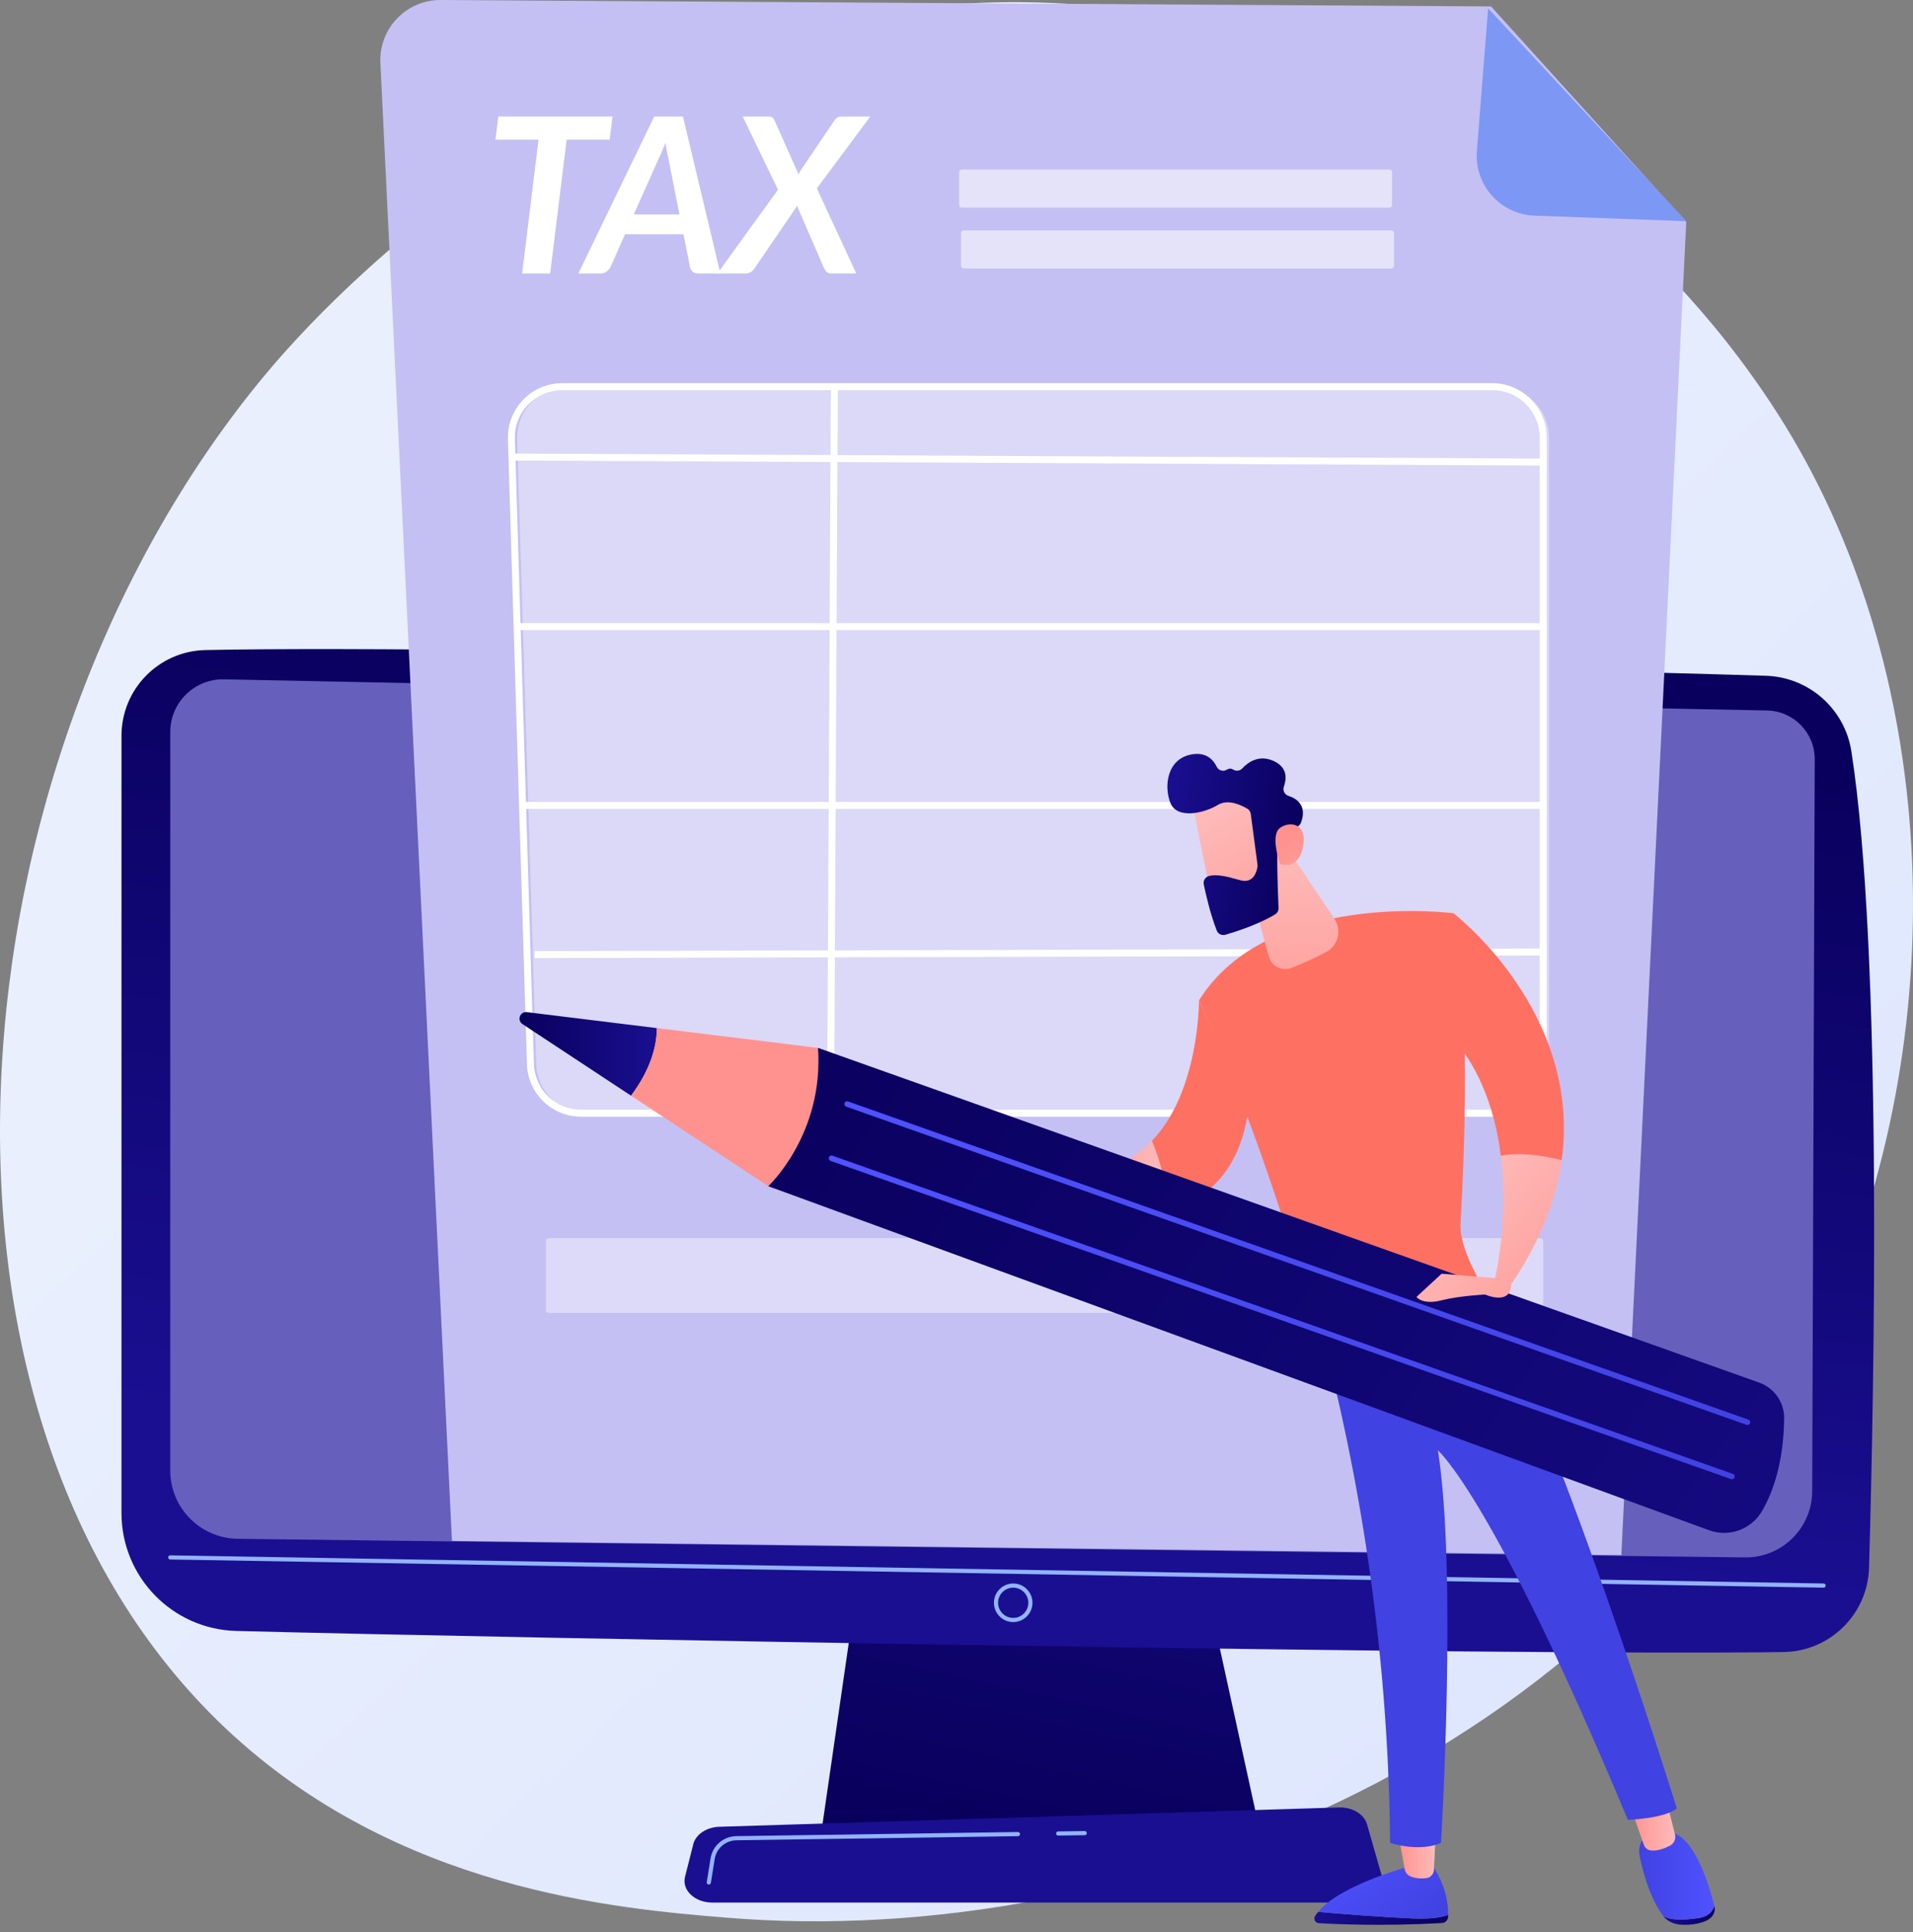
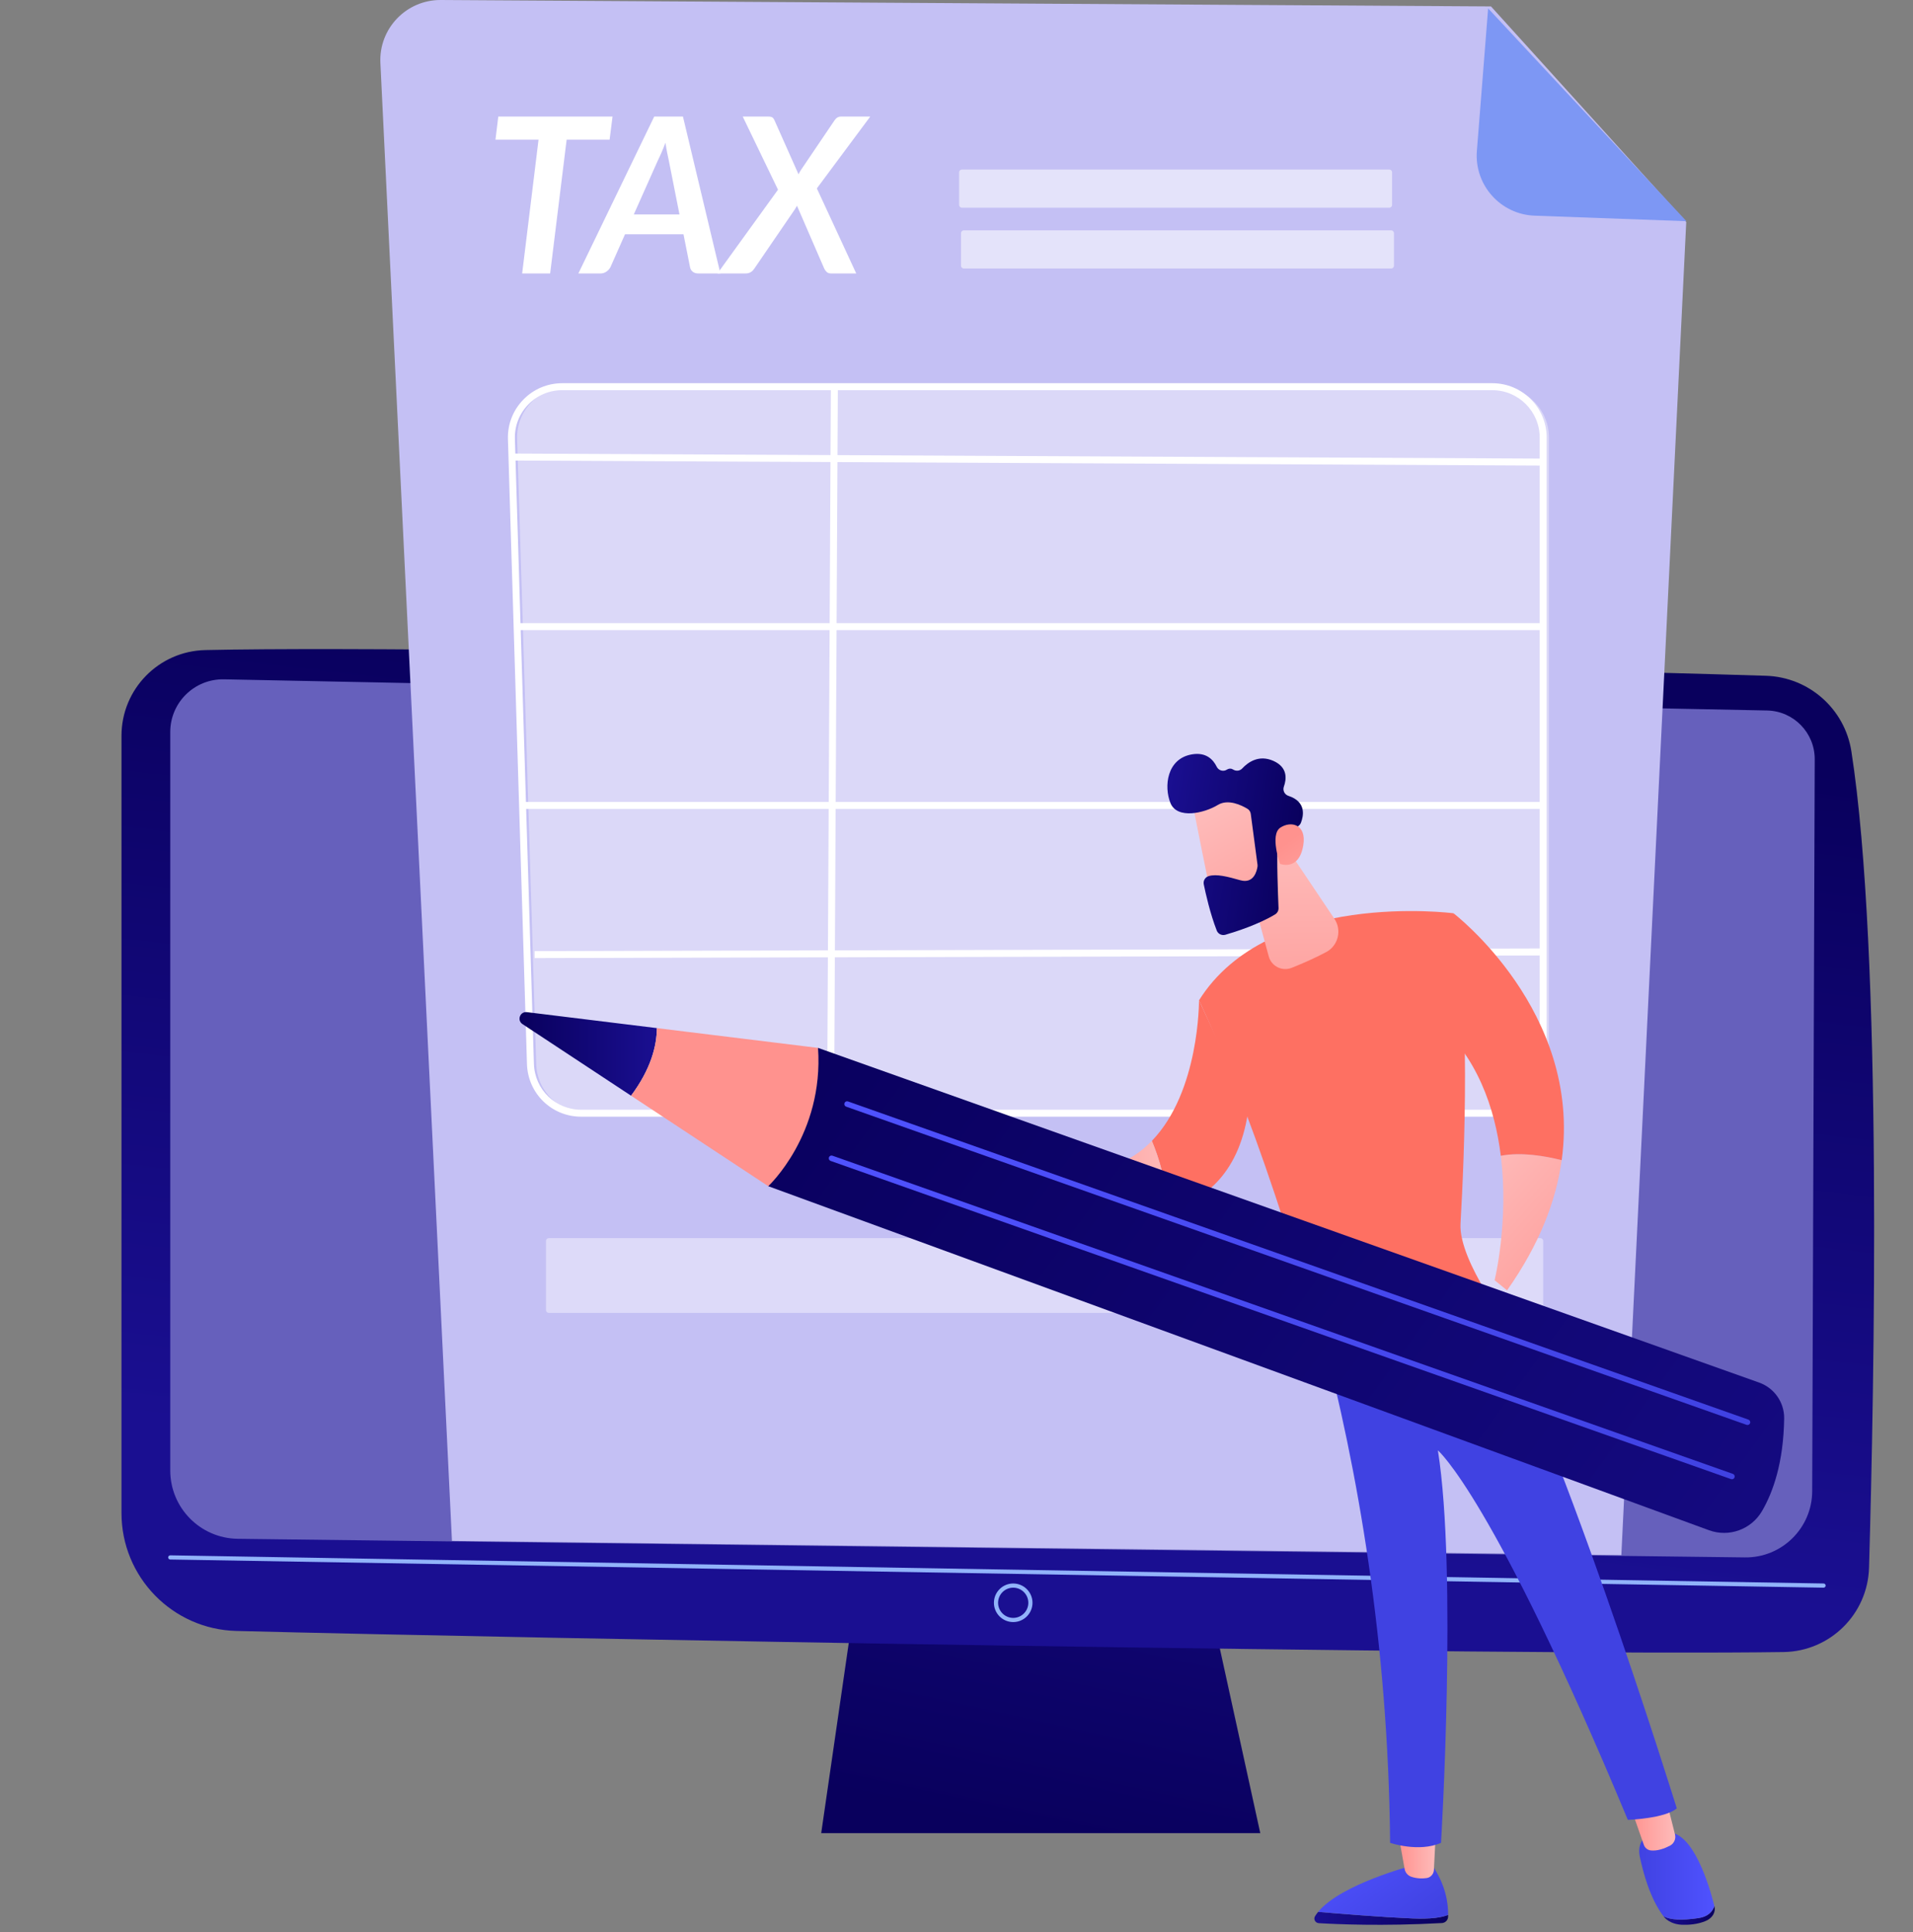
<svg xmlns="http://www.w3.org/2000/svg" width="200" height="202" viewBox="0 0 200 202" fill="none">
  <rect x="0" y="0" width="200" height="202" fill="#808080" stroke="none" />
  <g clip-path="url(#clip0_1_3418)">
-     <path d="M191.614 136.274C171.354 183.631 117.872 203.972 75.968 200.504C64.526 199.557 41.506 197.652 23.531 180.654C-10.988 148.01 -5.671 79.777 27.373 39.604C31.629 34.431 61.084 -0.23 106.985 0.233C140.592 0.573 164.179 19.557 167.048 21.922C170.671 24.91 178.663 32.009 185.865 43.272C202.788 69.737 204.275 106.681 191.615 136.274H191.614Z" fill="url(#paint0_linear_1_3418)" />
    <path d="M89.812 164.357L85.856 191.662H131.759L125.78 164.357H89.812Z" fill="url(#paint1_linear_1_3418)" />
    <path d="M12.701 76.93V158.199C12.701 164.885 18.029 170.352 24.712 170.524C54.395 171.29 158.215 173.146 186.472 172.729C191.328 172.657 195.263 168.771 195.403 163.916C195.948 145.035 196.833 99.635 193.558 78.558C192.868 74.119 189.121 70.8 184.632 70.656C159.761 69.861 49.706 67.334 21.462 67.968C16.591 68.078 12.701 72.057 12.701 76.929V76.93Z" fill="url(#paint2_linear_1_3418)" />
    <path d="M17.8 76.534V153.745C17.8 157.648 20.933 160.829 24.836 160.888L182.406 162.835C186.276 162.893 189.447 159.779 189.462 155.909L189.726 79.388C189.736 76.621 187.532 74.353 184.765 74.286L23.444 71.027C20.35 70.951 17.8 73.44 17.8 76.534L17.8 76.534Z" fill="#6660BC" />
    <path d="M190.648 165.999H190.645L17.797 163.054C17.677 163.052 17.581 162.952 17.582 162.832C17.584 162.71 17.685 162.619 17.804 162.617L190.652 165.562C190.773 165.564 190.868 165.663 190.867 165.784C190.865 165.903 190.767 165.999 190.648 165.999Z" fill="#91B3FA" />
    <path d="M105.929 169.596C104.817 169.596 103.912 168.691 103.912 167.579C103.912 166.468 104.817 165.562 105.929 165.562C107.041 165.562 107.945 166.468 107.945 167.579C107.945 168.691 107.041 169.596 105.929 169.596ZM105.929 165.999C105.058 165.999 104.349 166.708 104.349 167.579C104.349 168.45 105.058 169.159 105.929 169.159C106.8 169.159 107.509 168.45 107.509 167.579C107.509 166.708 106.8 165.999 105.929 165.999Z" fill="#91B3FA" />
-     <path d="M141.646 198.922H74.462C72.637 198.922 71.266 197.622 71.619 196.227L72.481 192.818C72.741 191.793 73.869 191.039 75.209 190.998L139.976 188.977C141.375 188.933 142.615 189.676 142.92 190.741L144.474 196.172C144.878 197.582 143.5 198.922 141.646 198.922Z" fill="url(#paint3_linear_1_3418)" />
-     <path d="M110.629 191.92C110.51 191.92 110.412 191.824 110.41 191.705C110.409 191.585 110.505 191.485 110.625 191.484L113.4 191.443C113.516 191.443 113.62 191.537 113.622 191.658C113.623 191.778 113.527 191.878 113.407 191.879L110.632 191.92H110.628H110.629Z" fill="#91B3FA" />
-     <path d="M74.107 197.042C74.095 197.042 74.084 197.041 74.072 197.039C73.953 197.02 73.871 196.908 73.89 196.789L74.286 194.309C74.499 192.977 75.632 191.995 76.981 191.976L106.418 191.545H106.422C106.541 191.545 106.639 191.641 106.641 191.76C106.642 191.881 106.546 191.98 106.426 191.982L76.989 192.412C75.853 192.429 74.897 193.255 74.719 194.377L74.323 196.857C74.305 196.965 74.213 197.041 74.107 197.041V197.042Z" fill="#91B3FA" />
    <path d="M155.884 0.673L46.085 0C42.477 -0.022 39.591 2.992 39.77 6.596L47.251 161.108L169.508 162.593L176.293 23.218L155.884 0.673Z" fill="#C4C0F4" />
    <path d="M160.449 22.55C156.872 22.425 154.123 19.342 154.405 15.774L155.581 0.878L176.314 23.127L160.449 22.55Z" fill="#7D97F4" />
    <path d="M64.039 12.189L63.733 14.605H59.241L57.517 28.592H54.59L56.303 14.605H51.8L52.095 12.189H64.04H64.039Z" fill="white" />
    <path d="M75.315 28.592H73.034C72.777 28.592 72.573 28.532 72.422 28.41C72.271 28.289 72.176 28.127 72.139 27.923L71.458 24.497H65.344L63.824 27.923C63.741 28.097 63.605 28.252 63.416 28.388C63.227 28.524 63.015 28.592 62.781 28.592H60.467L68.396 12.189H71.402L75.315 28.592H75.315ZM66.262 22.421H71.038L69.927 16.806C69.866 16.534 69.806 16.247 69.745 15.944C69.685 15.642 69.627 15.301 69.575 14.923C69.431 15.302 69.29 15.651 69.149 15.973C69.009 16.295 68.879 16.576 68.758 16.818L66.262 22.422V22.421Z" fill="white" />
    <path d="M81.339 19.835L77.652 12.189H80.318C80.514 12.189 80.656 12.217 80.743 12.274C80.83 12.331 80.904 12.427 80.965 12.563L83.483 18.224C83.558 18.065 83.649 17.906 83.755 17.747L87.238 12.597C87.419 12.325 87.642 12.189 87.907 12.189H90.981L85.4 19.698L89.517 28.591H86.885C86.689 28.591 86.535 28.538 86.426 28.432C86.317 28.326 86.232 28.209 86.171 28.081L83.324 21.513C83.286 21.574 83.25 21.634 83.215 21.695C83.181 21.755 83.146 21.815 83.108 21.876L78.865 28.081C78.737 28.27 78.597 28.402 78.446 28.478C78.294 28.554 78.128 28.591 77.947 28.591H75.009L81.338 19.834L81.339 19.835Z" fill="white" />
    <path opacity="0.39" d="M156.62 116.393H61.373C58.499 116.393 56.146 114.11 56.058 111.237L54.068 45.91C53.976 42.911 56.382 40.431 59.383 40.431H156.62C159.557 40.431 161.938 42.811 161.938 45.748V111.075C161.938 114.012 159.557 116.393 156.62 116.393Z" fill="white" />
    <path d="M156.02 116.757H60.772C57.682 116.757 55.188 114.337 55.093 111.248L53.103 45.921C53.056 44.372 53.624 42.905 54.704 41.792C55.783 40.679 57.232 40.066 58.782 40.066H156.02C159.153 40.066 161.701 42.615 161.701 45.747V111.075C161.701 114.208 159.152 116.756 156.02 116.756V116.757ZM58.782 40.794C57.43 40.794 56.167 41.328 55.226 42.299C54.285 43.269 53.789 44.547 53.831 45.899L55.82 111.226C55.902 113.919 58.077 116.028 60.771 116.028H156.018C158.75 116.028 160.971 113.806 160.971 111.075V45.748C160.971 43.017 158.749 40.795 156.018 40.795H58.782V40.794Z" fill="white" />
    <path d="M86.868 40.131L86.47 116.171L87.198 116.175L87.597 40.135L86.868 40.131Z" fill="white" />
    <path d="M53.525 47.422L53.522 48.151L161.334 48.678L161.338 47.949L53.525 47.422Z" fill="white" />
    <path d="M161.209 65.153H53.877V65.882H161.209V65.153Z" fill="white" />
    <path d="M161.21 83.851H54.849V84.58H161.21V83.851Z" fill="white" />
    <path d="M161.329 99.167L55.893 99.443L55.895 100.171L161.331 99.895L161.329 99.167Z" fill="white" />
    <path opacity="0.55" d="M145.245 17.726H100.568C100.405 17.726 100.273 17.858 100.273 18.02V21.423C100.273 21.585 100.405 21.717 100.568 21.717H145.245C145.407 21.717 145.539 21.585 145.539 21.423V18.02C145.539 17.858 145.407 17.726 145.245 17.726Z" fill="white" />
    <path opacity="0.42" d="M161.043 129.451H57.374C57.212 129.451 57.08 129.582 57.08 129.745V136.975C57.08 137.138 57.212 137.269 57.374 137.269H161.043C161.206 137.269 161.337 137.138 161.337 136.975V129.745C161.337 129.582 161.206 129.451 161.043 129.451Z" fill="white" />
    <path opacity="0.55" d="M145.441 24.084H100.764C100.601 24.084 100.47 24.216 100.47 24.378V27.781C100.47 27.943 100.601 28.075 100.764 28.075H145.441C145.604 28.075 145.735 27.943 145.735 27.781V24.378C145.735 24.216 145.604 24.084 145.441 24.084Z" fill="white" />
    <path d="M137.81 199.896C140.206 200.103 144.363 200.439 147.641 200.583C149.611 200.67 150.746 200.477 151.399 200.216C151.397 200.289 151.396 200.359 151.393 200.424C151.378 200.769 151.097 201.045 150.749 201.064C144.555 201.409 139.63 201.183 137.876 201.077C137.514 201.055 137.297 200.66 137.483 200.352C137.576 200.197 137.688 200.046 137.81 199.896V199.896Z" fill="url(#paint4_linear_1_3418)" />
    <path d="M147.641 200.582C144.363 200.438 140.205 200.102 137.81 199.895C140.165 197.005 147.641 195.057 147.641 195.057H149.752C151.204 197.151 151.414 199.143 151.398 200.214C150.745 200.476 149.611 200.669 147.641 200.582V200.582Z" fill="url(#paint5_linear_1_3418)" />
    <path d="M150.108 191.611L149.91 195.521C149.889 195.944 149.572 196.3 149.148 196.361C148.726 196.421 148.161 196.429 147.562 196.229C147.194 196.106 146.92 195.796 146.852 195.417L146.169 191.61H150.108V191.611Z" fill="url(#paint6_linear_1_3418)" />
    <path d="M177.532 200.553C178.571 200.408 179.041 199.869 179.238 199.292C179.239 199.297 179.241 199.302 179.241 199.307C179.394 199.916 179.04 200.546 178.332 200.846C177.475 201.209 176.54 201.27 175.813 201.241C175.033 201.209 174.317 200.886 173.924 200.37L173.918 200.362C174.7 200.749 175.799 200.795 177.532 200.553V200.553Z" fill="url(#paint7_linear_1_3418)" />
    <path d="M172.633 191.585H174.375C177.027 191.531 178.693 197.125 179.237 199.291C179.041 199.868 178.571 200.408 177.532 200.553C175.799 200.795 174.701 200.749 173.918 200.362C172.485 198.476 171.775 195.715 171.433 194.103C171.045 192.27 172.634 191.585 172.634 191.585H172.633Z" fill="url(#paint8_linear_1_3418)" />
    <path d="M174.151 187.957L175.118 191.803C175.236 192.274 175.011 192.761 174.574 192.985C174.033 193.263 173.272 193.555 172.572 193.47C172.243 193.43 171.969 193.198 171.861 192.889L170.441 188.842L174.151 187.956V187.957Z" fill="url(#paint9_linear_1_3418)" />
    <path d="M175.304 189.069C174.101 190.136 170.188 190.277 170.188 190.277C156.094 156.449 150.328 151.643 150.328 151.643C152.363 164.411 150.657 192.678 150.657 192.678C148.33 193.705 145.332 192.678 145.332 192.678C145.144 171.775 141.93 153.545 138.135 139.173C147.661 138.959 152.727 135.699 154.381 134.391C162.322 147.193 175.304 189.069 175.304 189.069Z" fill="url(#paint10_linear_1_3418)" />
    <path d="M151.962 95.488C153.765 104.482 153.118 120.579 152.694 127.922C152.575 129.986 154.015 132.846 155.18 134.798C155.362 135.104 155.249 135.496 154.933 135.659C152.983 136.661 146.379 139.767 138.724 140.153C138.214 140.178 137.758 139.831 137.626 139.337C131.948 118.137 125.353 104.589 125.353 104.589C132.634 92.962 151.962 95.488 151.962 95.488Z" fill="url(#paint11_linear_1_3418)" />
    <path d="M163.272 121.3C162.693 125.49 160.982 130.06 157.559 134.915L156.258 133.854C156.258 133.854 157.76 127.759 156.906 120.843C159.018 120.431 161.511 120.855 163.272 121.301V121.3Z" fill="url(#paint12_linear_1_3418)" />
    <path d="M149.948 106.585L151.962 95.488C151.962 95.488 165.418 105.774 163.272 121.3C161.511 120.855 159.017 120.43 156.905 120.842C156.29 115.859 154.453 110.45 149.948 106.585Z" fill="url(#paint13_linear_1_3418)" />
    <path d="M125.353 104.589L130.547 115.775C129.707 122.528 126.079 125.449 122.167 126.569C121.923 123.491 121.145 121.004 120.423 119.284C125.421 114.123 125.353 104.589 125.353 104.589Z" fill="url(#paint14_linear_1_3418)" />
    <path d="M120.423 119.285C121.145 121.005 121.923 123.492 122.167 126.569C111.731 130.619 108.97 122.766 108.97 122.766L110.898 122.426C115.254 122.885 118.297 121.481 120.423 119.285V119.285Z" fill="url(#paint15_linear_1_3418)" />
    <path d="M130.139 90.78L132.646 99.998C132.928 101.033 134.048 101.589 135.044 101.191C136.12 100.761 137.484 100.174 138.658 99.54C139.912 98.864 140.305 97.251 139.511 96.067L134.298 88.294L130.139 90.78V90.78Z" fill="url(#paint16_linear_1_3418)" />
    <path d="M124.653 83.776C124.63 83.935 126.744 94.295 126.744 94.295L132.634 92.962L132.089 82.845C132.089 82.845 125.035 81.126 124.653 83.776Z" fill="url(#paint17_linear_1_3418)" />
    <path d="M130.765 85.1L131.469 90.403C131.477 90.472 131.477 90.539 131.468 90.607C131.408 91.022 131.1 92.438 129.671 92.033C128.374 91.665 127.186 91.35 126.365 91.601C125.996 91.713 125.773 92.087 125.851 92.464C126.044 93.406 126.516 95.519 127.207 97.292C127.347 97.652 127.741 97.841 128.112 97.733C129.229 97.408 131.566 96.655 133.304 95.609C133.539 95.468 133.679 95.211 133.668 94.936C133.611 93.598 133.455 89.527 133.586 88.387C133.71 87.316 135.024 86.675 135.595 86.444C135.782 86.369 135.929 86.221 136.004 86.034C136.268 85.371 136.633 83.838 134.701 83.21C134.296 83.078 134.083 82.642 134.227 82.242C134.513 81.445 134.634 80.229 133.139 79.559C131.62 78.878 130.485 79.688 129.872 80.347C129.624 80.612 129.227 80.653 128.92 80.459C128.744 80.349 128.519 80.312 128.247 80.482C127.88 80.71 127.394 80.554 127.204 80.166C126.84 79.419 126.099 78.619 124.612 78.873C121.973 79.325 121.673 82.251 122.37 83.964C123.066 85.678 125.9 85.026 127.321 84.161C128.402 83.504 129.804 84.193 130.415 84.561C130.608 84.677 130.736 84.876 130.765 85.099L130.765 85.1Z" fill="url(#paint18_linear_1_3418)" />
    <path d="M133.823 90.32C133.823 90.32 132.738 87.281 133.853 86.537C134.968 85.793 136.619 86.179 136.255 88.381C135.804 91.119 133.823 90.321 133.823 90.321V90.32Z" fill="url(#paint19_linear_1_3418)" />
    <path d="M109.744 124.202C109.218 124.612 107.418 123.755 106.317 123.163C105.78 122.875 105.52 122.247 105.705 121.666C105.97 120.83 106.411 119.751 106.955 119.615C107.858 119.389 111.908 122.511 109.744 124.202Z" fill="url(#paint20_linear_1_3418)" />
    <path d="M183.916 144.556L85.523 109.562L80.317 124.022L178.676 159.994C180.765 160.758 183.096 159.91 184.216 157.988C185.366 156.014 186.464 152.928 186.53 148.307C186.554 146.627 185.498 145.119 183.915 144.556H183.916Z" fill="url(#paint21_linear_1_3418)" />
    <path d="M55.084 105.825L68.675 107.494C68.66 109.364 68.048 111.784 65.975 114.561L54.624 107.073C54.021 106.676 54.367 105.737 55.083 105.825H55.084Z" fill="url(#paint22_linear_1_3418)" />
    <path d="M85.523 109.563C86.146 118.625 80.318 124.022 80.318 124.022L65.975 114.561C68.048 111.784 68.66 109.364 68.675 107.494L85.523 109.563Z" fill="url(#paint23_linear_1_3418)" />
    <path d="M182.695 148.991C182.814 148.991 182.926 148.917 182.968 148.797C183.021 148.647 182.942 148.481 182.791 148.428L88.656 115.16C88.505 115.107 88.34 115.186 88.287 115.337C88.234 115.487 88.312 115.653 88.464 115.706L182.599 148.974C182.631 148.986 182.664 148.991 182.696 148.991H182.695Z" fill="url(#paint24_linear_1_3418)" />
    <path d="M181.071 154.664C181.19 154.664 181.302 154.589 181.343 154.47C181.396 154.32 181.318 154.154 181.167 154.101L87.031 120.833C86.88 120.78 86.715 120.858 86.662 121.009C86.609 121.16 86.688 121.325 86.839 121.379L180.974 154.647C181.006 154.658 181.039 154.664 181.071 154.664Z" fill="url(#paint25_linear_1_3418)" />
-     <path d="M156.793 133.67L150.719 133.175L148.089 135.6C148.089 135.6 148.711 136.46 150.657 135.966C152.602 135.472 155.268 135.35 155.268 135.35C155.268 135.35 157.953 136.561 157.987 134.295L156.794 133.671L156.793 133.67Z" fill="url(#paint26_linear_1_3418)" />
  </g>
  <defs>
    <linearGradient id="paint0_linear_1_3418" x1="212.162" y1="226.969" x2="64.712" y2="67.817" gradientUnits="userSpaceOnUse">
      <stop stop-color="#DAE3FE" />
      <stop offset="1" stop-color="#E9EFFD" />
    </linearGradient>
    <linearGradient id="paint1_linear_1_3418" x1="107.774" y1="191.709" x2="122.829" y2="123.23" gradientUnits="userSpaceOnUse">
      <stop stop-color="#09005D" />
      <stop offset="1" stop-color="#1A0F91" />
    </linearGradient>
    <linearGradient id="paint2_linear_1_3418" x1="109.727" y1="71.158" x2="99.689" y2="158.093" gradientUnits="userSpaceOnUse">
      <stop stop-color="#09005D" />
      <stop offset="1" stop-color="#1A0F91" />
    </linearGradient>
    <linearGradient id="paint3_linear_1_3418" x1="108.054" y1="155.163" x2="108.054" y2="174.104" gradientUnits="userSpaceOnUse">
      <stop stop-color="#09005D" />
      <stop offset="1" stop-color="#1A0F91" />
    </linearGradient>
    <linearGradient id="paint4_linear_1_3418" x1="151.399" y1="200.572" x2="137.415" y2="200.572" gradientUnits="userSpaceOnUse">
      <stop stop-color="#09005D" />
      <stop offset="1" stop-color="#1A0F91" />
    </linearGradient>
    <linearGradient id="paint5_linear_1_3418" x1="140.419" y1="192.995" x2="147.218" y2="202.06" gradientUnits="userSpaceOnUse">
      <stop stop-color="#4F52FF" />
      <stop offset="1" stop-color="#4042E2" />
    </linearGradient>
    <linearGradient id="paint6_linear_1_3418" x1="150.108" y1="194.005" x2="146.169" y2="194.005" gradientUnits="userSpaceOnUse">
      <stop stop-color="#FEBBBA" />
      <stop offset="1" stop-color="#FF928E" />
    </linearGradient>
    <linearGradient id="paint7_linear_1_3418" x1="179.277" y1="200.27" x2="173.918" y2="200.27" gradientUnits="userSpaceOnUse">
      <stop stop-color="#09005D" />
      <stop offset="1" stop-color="#1A0F91" />
    </linearGradient>
    <linearGradient id="paint8_linear_1_3418" x1="179.238" y1="196.144" x2="171.372" y2="196.144" gradientUnits="userSpaceOnUse">
      <stop stop-color="#4F52FF" />
      <stop offset="1" stop-color="#4042E2" />
    </linearGradient>
    <linearGradient id="paint9_linear_1_3418" x1="175.149" y1="190.721" x2="170.441" y2="190.721" gradientUnits="userSpaceOnUse">
      <stop stop-color="#FEBBBA" />
      <stop offset="1" stop-color="#FF928E" />
    </linearGradient>
    <linearGradient id="paint10_linear_1_3418" x1="216.386" y1="68.922" x2="183.969" y2="120.643" gradientUnits="userSpaceOnUse">
      <stop stop-color="#4F52FF" />
      <stop offset="1" stop-color="#4042E2" />
    </linearGradient>
    <linearGradient id="paint11_linear_1_3418" x1="151.832" y1="-66.579" x2="147.825" y2="-1.746" gradientUnits="userSpaceOnUse">
      <stop stop-color="#FF928E" />
      <stop offset="1" stop-color="#FE7062" />
    </linearGradient>
    <linearGradient id="paint12_linear_1_3418" x1="153.583" y1="122.103" x2="170.341" y2="136.942" gradientUnits="userSpaceOnUse">
      <stop stop-color="#FEBBBA" />
      <stop offset="1" stop-color="#FF928E" />
    </linearGradient>
    <linearGradient id="paint13_linear_1_3418" x1="167.741" y1="-65.596" x2="163.734" y2="-0.763" gradientUnits="userSpaceOnUse">
      <stop stop-color="#FF928E" />
      <stop offset="1" stop-color="#FE7062" />
    </linearGradient>
    <linearGradient id="paint14_linear_1_3418" x1="136.92" y1="-67.501" x2="132.913" y2="-2.668" gradientUnits="userSpaceOnUse">
      <stop stop-color="#FF928E" />
      <stop offset="1" stop-color="#FE7062" />
    </linearGradient>
    <linearGradient id="paint15_linear_1_3418" x1="122.168" y1="123.507" x2="108.97" y2="123.507" gradientUnits="userSpaceOnUse">
      <stop stop-color="#FEBBBA" />
      <stop offset="1" stop-color="#FF928E" />
    </linearGradient>
    <linearGradient id="paint16_linear_1_3418" x1="134.996" y1="88.239" x2="135.14" y2="112.883" gradientUnits="userSpaceOnUse">
      <stop stop-color="#FEBBBA" />
      <stop offset="1" stop-color="#FF928E" />
    </linearGradient>
    <linearGradient id="paint17_linear_1_3418" x1="127.009" y1="84.195" x2="136.725" y2="101.812" gradientUnits="userSpaceOnUse">
      <stop stop-color="#FEBBBA" />
      <stop offset="1" stop-color="#FF928E" />
    </linearGradient>
    <linearGradient id="paint18_linear_1_3418" x1="135.626" y1="89.35" x2="121.284" y2="87.28" gradientUnits="userSpaceOnUse">
      <stop stop-color="#09005D" />
      <stop offset="1" stop-color="#1A0F91" />
    </linearGradient>
    <linearGradient id="paint19_linear_1_3418" x1="142.78" y1="99.312" x2="134.575" y2="88.041" gradientUnits="userSpaceOnUse">
      <stop stop-color="#FEBBBA" />
      <stop offset="1" stop-color="#FF928E" />
    </linearGradient>
    <linearGradient id="paint20_linear_1_3418" x1="110.373" y1="121.956" x2="105.646" y2="121.956" gradientUnits="userSpaceOnUse">
      <stop stop-color="#FEBBBA" />
      <stop offset="1" stop-color="#FF928E" />
    </linearGradient>
    <linearGradient id="paint21_linear_1_3418" x1="83.215" y1="98.515" x2="225.93" y2="202.624" gradientUnits="userSpaceOnUse">
      <stop stop-color="#09005D" />
      <stop offset="1" stop-color="#1A0F91" />
    </linearGradient>
    <linearGradient id="paint22_linear_1_3418" x1="54.315" y1="110.19" x2="68.675" y2="110.19" gradientUnits="userSpaceOnUse">
      <stop stop-color="#09005D" />
      <stop offset="1" stop-color="#1A0F91" />
    </linearGradient>
    <linearGradient id="paint23_linear_1_3418" x1="57.323" y1="-186.11" x2="61.33" y2="-121.277" gradientUnits="userSpaceOnUse">
      <stop stop-color="#FEBBBA" />
      <stop offset="1" stop-color="#FF928E" />
    </linearGradient>
    <linearGradient id="paint24_linear_1_3418" x1="104.221" y1="99.791" x2="167.035" y2="164.344" gradientUnits="userSpaceOnUse">
      <stop stop-color="#4F52FF" />
      <stop offset="1" stop-color="#4042E2" />
    </linearGradient>
    <linearGradient id="paint25_linear_1_3418" x1="102.597" y1="105.464" x2="165.41" y2="170.017" gradientUnits="userSpaceOnUse">
      <stop stop-color="#4F52FF" />
      <stop offset="1" stop-color="#4042E2" />
    </linearGradient>
    <linearGradient id="paint26_linear_1_3418" x1="146.964" y1="129.576" x2="163.722" y2="144.416" gradientUnits="userSpaceOnUse">
      <stop stop-color="#FEBBBA" />
      <stop offset="1" stop-color="#FF928E" />
    </linearGradient>
    <clipPath id="clip0_1_3418">
      <rect width="200" height="201.248" fill="white" />
    </clipPath>
  </defs>
</svg>